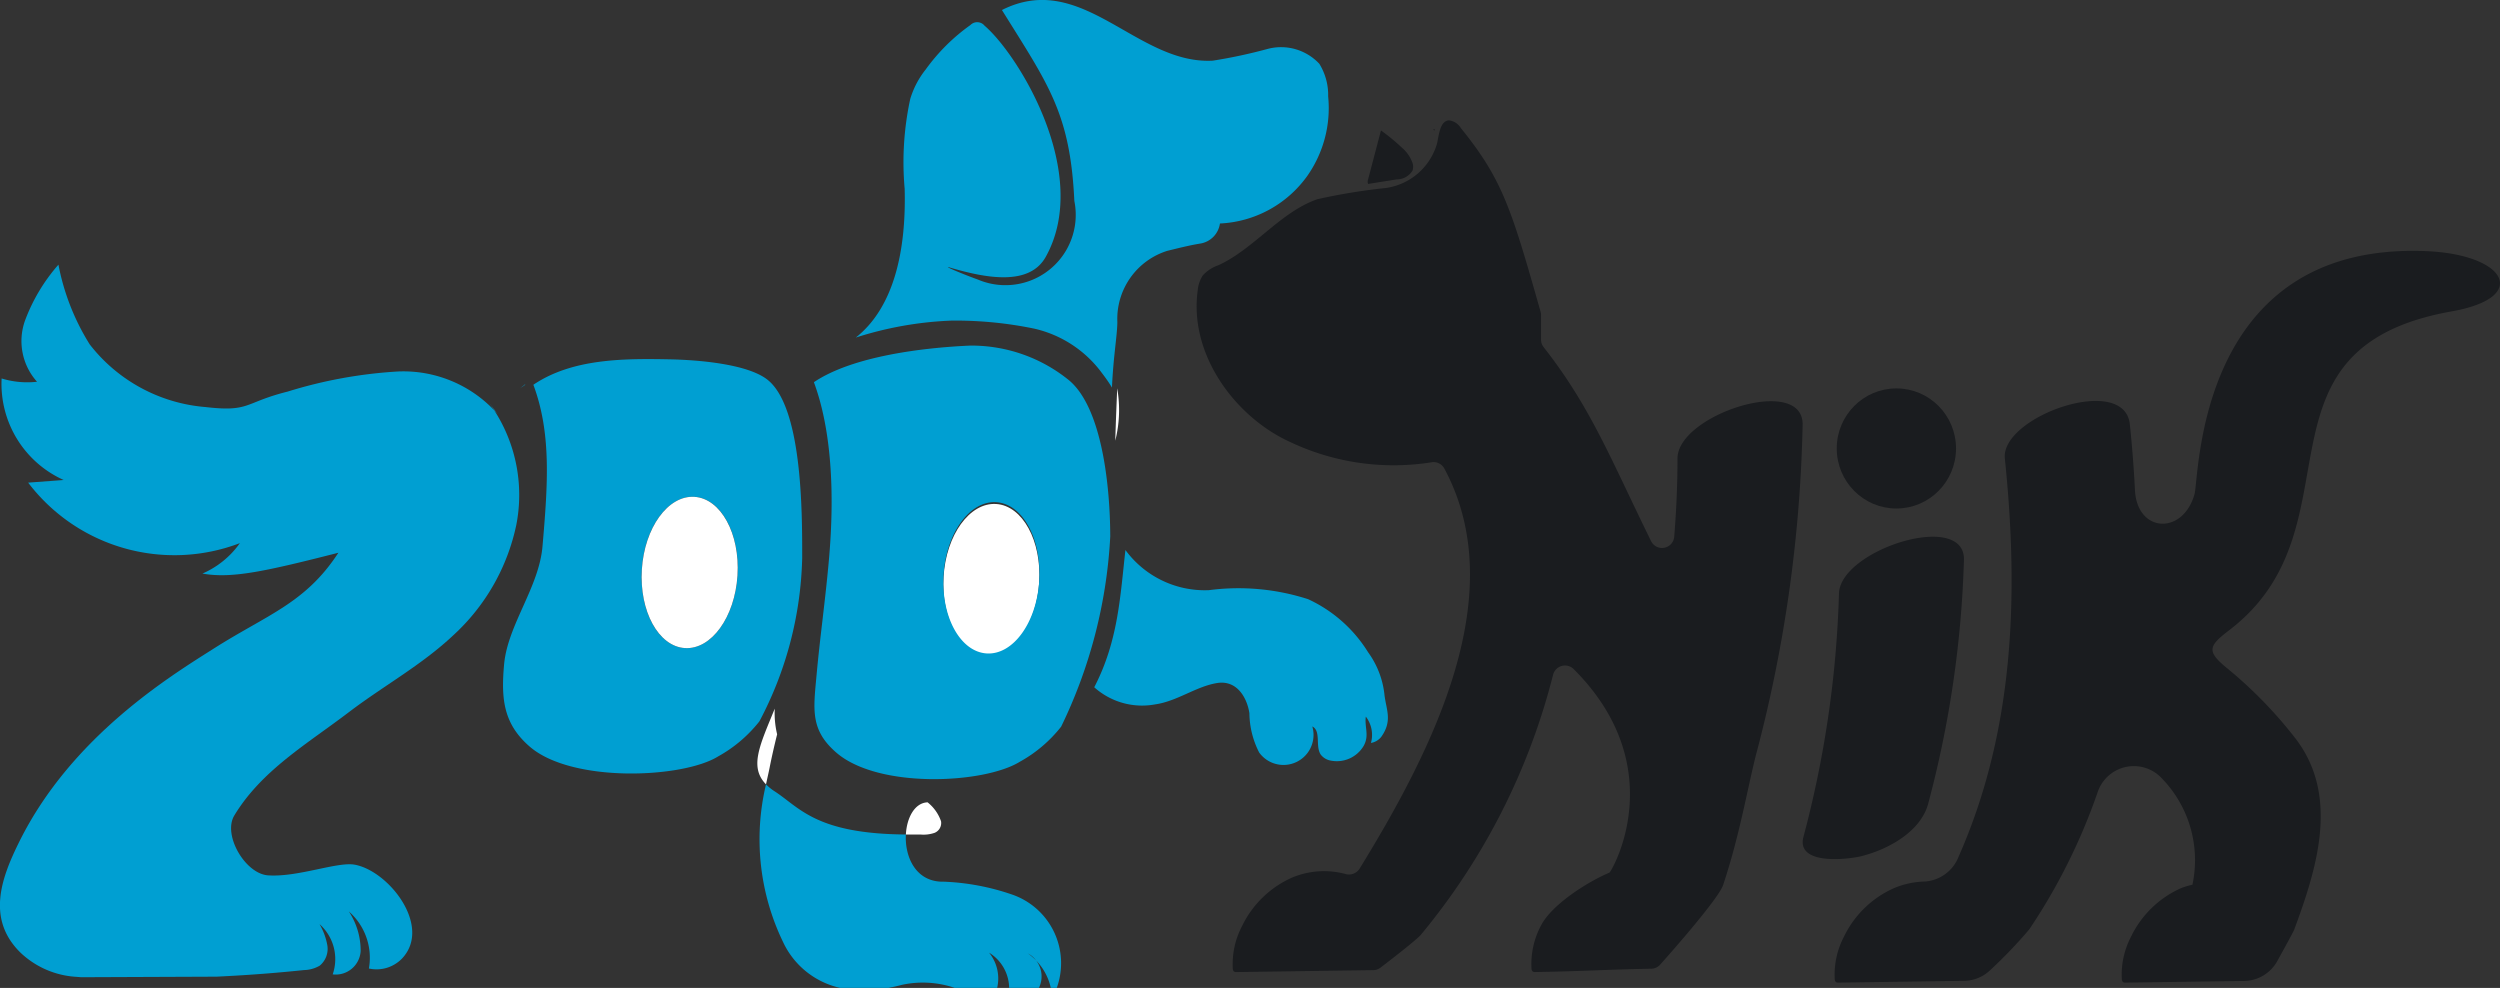
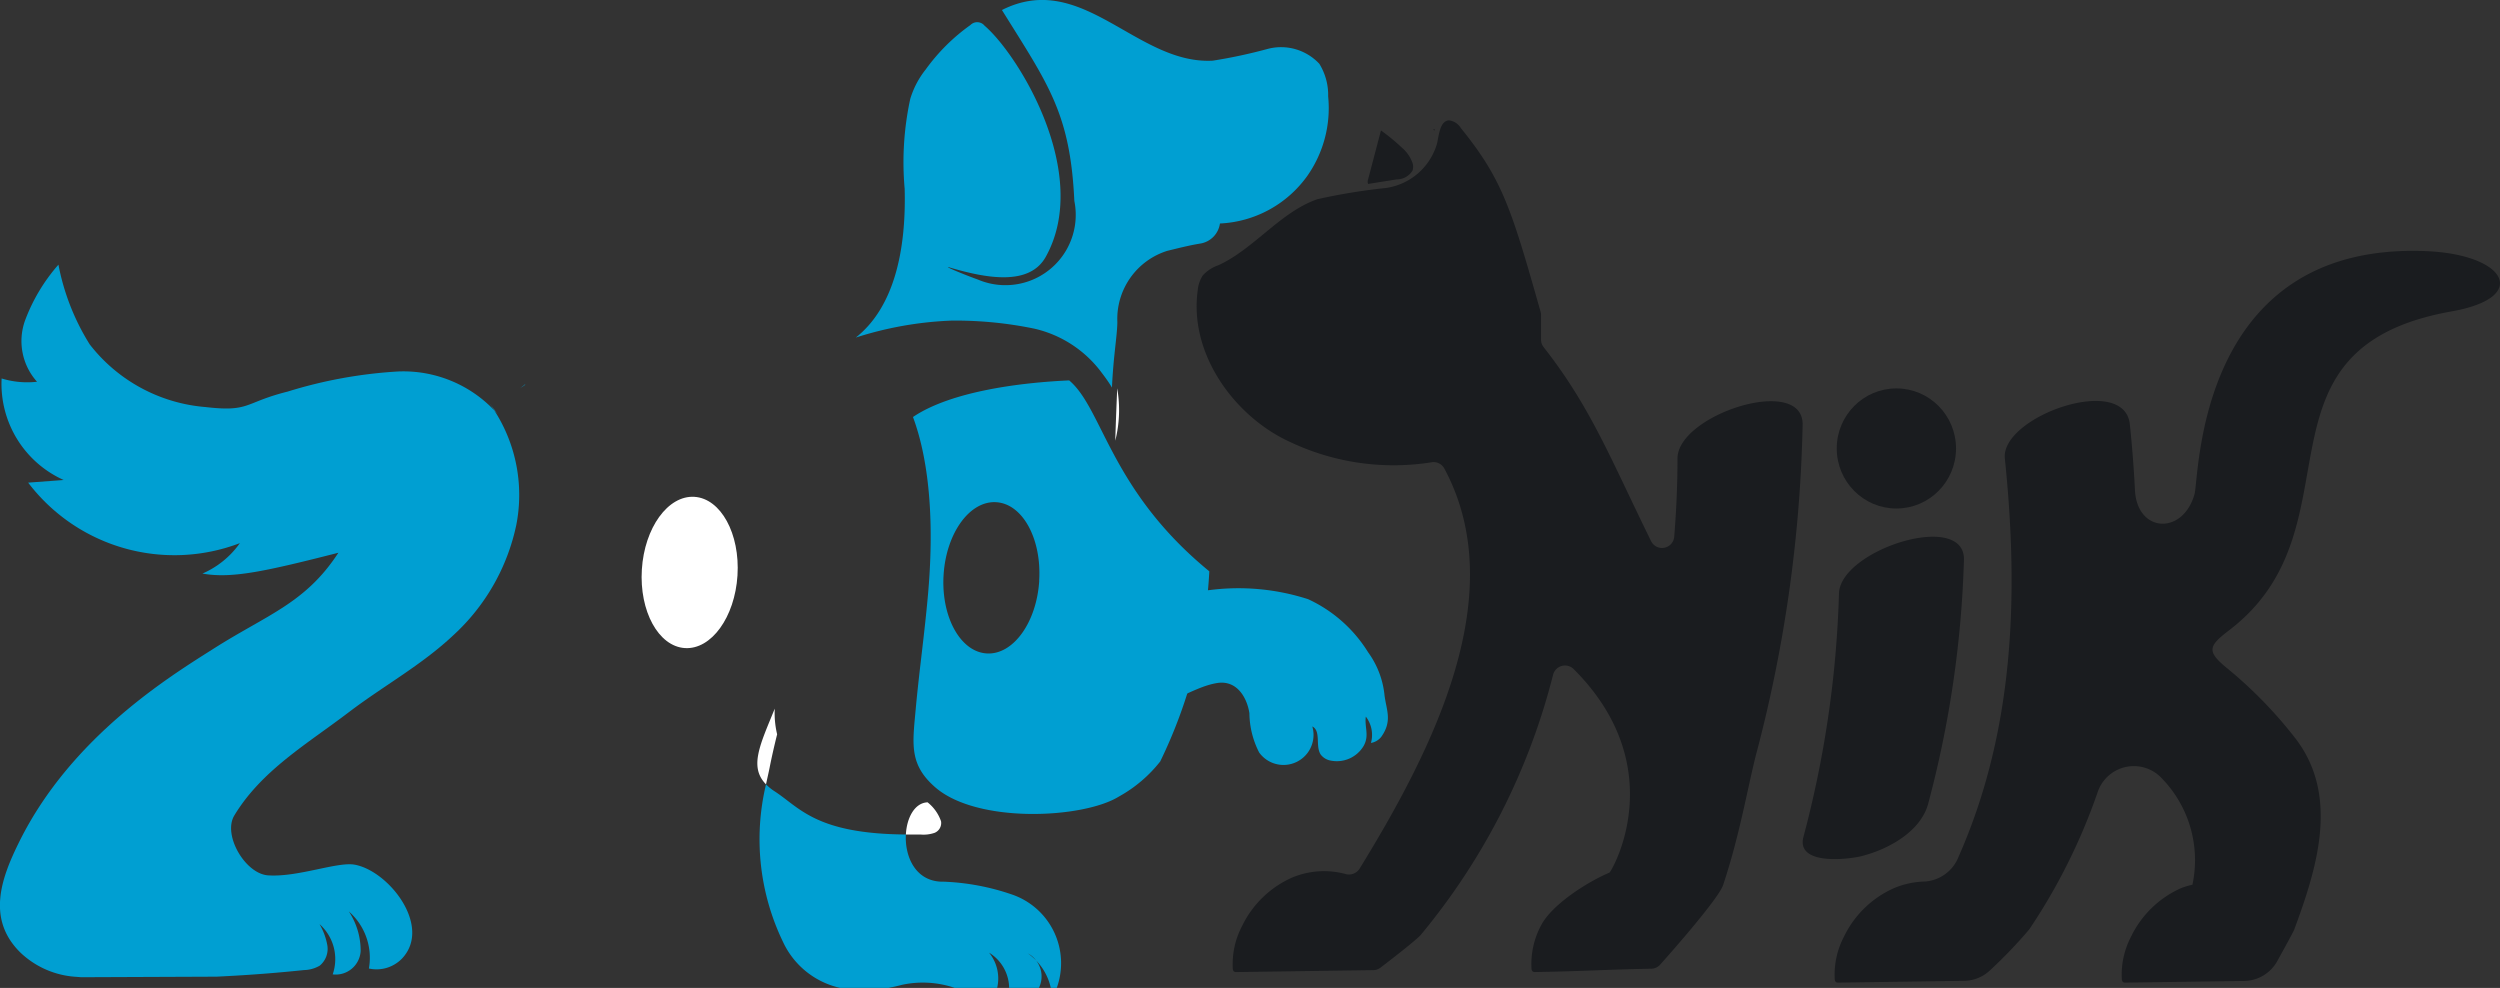
<svg xmlns="http://www.w3.org/2000/svg" id="Слой_1" data-name="Слой 1" viewBox="0 0 151.905 60.027">
  <rect x="0" y="0" width="151.905" height="60.027" fill="#333333" stroke="none" />
  <defs>
    <style>.cls-1{fill:#009fd2;}.cls-2{fill:none;}.cls-3{fill:#1a1c1f;}.cls-4{fill:#fff;}</style>
  </defs>
  <title>zoonik-koja</title>
  <g id="_Group_" data-name="&lt;Group&gt;">
    <path id="_Path_" data-name="&lt;Path&gt;" class="cls-1" d="M361.549,72.126c0.1-.073.2-0.138,0.3-0.206l-0.009-.025Z" transform="translate(-329.935 -48.542)" />
    <g id="_Group_2" data-name="&lt;Group&gt;">
      <ellipse id="_Path_2" data-name="&lt;Path&gt;" class="cls-2" cx="61.122" cy="31.185" rx="3.624" ry="3.649" />
      <path id="_Path_3" data-name="&lt;Path&gt;" class="cls-1" d="M359.666,73.03c0.109,0.141.2,0.292,0.3,0.439,0.07,0.082.148,0.155,0.213,0.242Z" transform="translate(-329.935 -48.542)" />
      <path id="_Path_4" data-name="&lt;Path&gt;" class="cls-1" d="M348.412,107.485a1.957,1.957,0,0,0,.953-0.27,1.323,1.323,0,0,0,.46-1.233,3.9,3.9,0,0,0-.475-1.288,2.84,2.84,0,0,1,.8,3.054,1.519,1.519,0,0,0,1.7-1.431,4.334,4.334,0,0,0-.719-2.393,3.74,3.74,0,0,1,1.219,3.467,2.156,2.156,0,0,0,2.007-.6c1.847-1.942-.775-5.316-2.86-5.707-1.05-.2-3.461.772-5.28,0.646-1.382-.1-2.761-2.454-2.044-3.639,1.655-2.735,4.4-4.328,6.947-6.266,2.1-1.6,4.448-2.877,6.365-4.689a12.6,12.6,0,0,0,3.819-6.686,9.463,9.463,0,0,0-1.339-6.977,7.624,7.624,0,0,0-5.844-2.359,28.107,28.107,0,0,0-6.708,1.222c-2.665.666-2.266,1.256-4.994,0.939a9.916,9.916,0,0,1-7.033-3.808,14.119,14.119,0,0,1-1.9-4.844,10.905,10.905,0,0,0-2.032,3.4,3.7,3.7,0,0,0,.731,3.715,5.291,5.291,0,0,1-2.151-.2,6.4,6.4,0,0,0,3.77,6.17l-2.158.16a11.161,11.161,0,0,0,12.864,3.676,5.426,5.426,0,0,1-2.274,1.849c1.768,0.316,3.775-.121,8.26-1.265-2,3.072-4.307,3.747-7.566,5.818-2.587,1.644-8.647,5.321-11.826,11.746-1.053,2.127-2.037,4.667.078,6.737a5.384,5.384,0,0,0,3.392,1.468l0.3,0.023,8.223-.034C345.38,107.776,347.026,107.629,348.412,107.485Z" transform="translate(-329.935 -48.542)" />
      <path id="_Path_5" data-name="&lt;Path&gt;" class="cls-1" d="M393.046,105.826a3.267,3.267,0,0,1,.5.427A1.445,1.445,0,0,0,393.046,105.826Z" transform="translate(-329.935 -48.542)" />
    </g>
    <g id="_Group_3" data-name="&lt;Group&gt;">
      <path id="_Path_6" data-name="&lt;Path&gt;" class="cls-3" d="M417.008,56.4c0.032,0.023.059,0.052,0.09,0.074l0.019-.072Z" transform="translate(-329.935 -48.542)" />
      <g id="_Group_4" data-name="&lt;Group&gt;">
        <path id="_Path_7" data-name="&lt;Path&gt;" class="cls-3" d="M431.863,76.4c0,1.592-.071,3.181-0.2,4.765a0.742,0.742,0,0,1-1.4.267c-2.462-5.011-3.671-8.151-6.536-11.8a0.719,0.719,0,0,1-.154-0.449V67.69a0.77,0.77,0,0,0-.029-0.207c-1.768-6.226-2.3-8.02-4.848-11.162a0.969,0.969,0,0,0-.723-0.466c-0.521.038-.6,0.815-0.712,1.379a3.788,3.788,0,0,1-3.1,2.729,36.593,36.593,0,0,0-4.177.682c-2.248.782-3.834,3-6,4.007a2.291,2.291,0,0,0-.968.628,2.015,2.015,0,0,0-.307.925c-0.527,3.859,2.248,7.628,5.547,9.161a14.7,14.7,0,0,0,8.618,1.273,0.746,0.746,0,0,1,.815.359c4.091,7.6-.622,16.978-5.15,24.337a0.763,0.763,0,0,1-.867.308,5.026,5.026,0,0,0-3.226.222,6.141,6.141,0,0,0-3.043,2.951,4.97,4.97,0,0,0-.562,2.567,0.254,0.254,0,0,0,.072.189,0.261,0.261,0,0,0,.165.035l8.3-.118a0.721,0.721,0,0,0,.435-0.148c0.561-.429,2.188-1.683,2.456-2a40.135,40.135,0,0,0,8.033-15.792,0.747,0.747,0,0,1,1.255-.349c6.007,6,2.293,12.312,2.17,12.364-1.33.561-3.535,1.955-4.175,3.249a4.968,4.968,0,0,0-.562,2.567,0.254,0.254,0,0,0,.072.189,0.26,0.26,0,0,0,.165.035c2.735-.039,4.383-0.155,7.032-0.2a0.74,0.74,0,0,0,.544-0.241c0.793-.889,3.564-4.036,3.835-4.851,0.981-2.957,1.417-5.562,1.973-7.824a84.723,84.723,0,0,0,2.856-20.17C439.455,71.287,431.861,73.749,431.863,76.4Z" transform="translate(-329.935 -48.542)" />
        <path id="_Path_8" data-name="&lt;Path&gt;" class="cls-3" d="M414.8,59.443a1.111,1.111,0,0,0,.969-0.551,0.748,0.748,0,0,0,0-.426A2.174,2.174,0,0,0,415.1,57.5a11.877,11.877,0,0,0-1.255-1.032l-0.782,2.976a0.385,0.385,0,0,0,0,.274Z" transform="translate(-329.935 -48.542)" />
      </g>
      <ellipse id="_Path_9" data-name="&lt;Path&gt;" class="cls-3" cx="115.228" cy="27.249" rx="3.624" ry="3.649" />
      <path id="_Path_10" data-name="&lt;Path&gt;" class="cls-3" d="M443.067,100.557c1.606-.412,3.6-1.488,4.039-3.222a64.456,64.456,0,0,0,2.163-14.788c0.046-3.013-7.554-.583-7.595,2.076a64.456,64.456,0,0,1-2.163,14.788C439.077,101.147,442.273,100.761,443.067,100.557Z" transform="translate(-329.935 -48.542)" />
      <path id="_Path_11" data-name="&lt;Path&gt;" class="cls-3" d="M478.918,67.459c4.769-.846,3.306-3.454-1.552-3.657-13.964-.583-13.781,13.687-14.089,14.772-0.709,2.5-3.488,2.346-3.618-.248q-0.1-2-.311-4c-0.325-3.135-7.858-.467-7.595,2.076,0.875,8.448.531,16.648-2.82,24.218a2.368,2.368,0,0,1-2.038,1.485,5.149,5.149,0,0,0-1.874.4,6.141,6.141,0,0,0-3.043,2.951,4.97,4.97,0,0,0-.562,2.567,0.254,0.254,0,0,0,.072.189,0.261,0.261,0,0,0,.165.035l7.627-.108a2.33,2.33,0,0,0,1.588-.654,28.185,28.185,0,0,0,2.37-2.474,35.984,35.984,0,0,0,4.162-8.356,2.319,2.319,0,0,1,3.876-.838l0.026,0.029a7.13,7.13,0,0,1,1.849,6.452,5.112,5.112,0,0,0-.686.207,6.141,6.141,0,0,0-3.043,2.951,4.97,4.97,0,0,0-.562,2.567,0.254,0.254,0,0,0,.072.189,0.261,0.261,0,0,0,.166.035l7.194-.1a2.335,2.335,0,0,0,2.01-1.2c0.455-.821.987-1.791,1.038-1.93,1.393-3.756,2.734-8.1.1-11.569a26.452,26.452,0,0,0-4.227-4.34c-1.218-1.006-1.074-1.321.181-2.28C473.587,80.563,466.145,69.724,478.918,67.459Z" transform="translate(-329.935 -48.542)" />
    </g>
    <path id="_Path_12" data-name="&lt;Path&gt;" class="cls-1" d="M405.851,91.874c-0.158-1.005-.794-2.008-1.944-1.832-1.289.2-2.436,1.109-3.784,1.3a4.35,4.35,0,0,1-3.7-1.041c1.461-2.808,1.579-5.542,1.895-8.34a5.983,5.983,0,0,0,5.071,2.441,13.776,13.776,0,0,1,6.031.548,8.442,8.442,0,0,1,3.644,3.225,5.344,5.344,0,0,1,1,2.639c0.123,0.911.476,1.542-.2,2.5a1.019,1.019,0,0,1-.627.371,1.824,1.824,0,0,0-.312-1.6c-0.088.634,0.229,1.147-.135,1.785a1.894,1.894,0,0,1-1.976.891,0.984,0.984,0,0,1-.622-0.359c-0.356-.512.035-1.432-0.518-1.72a1.825,1.825,0,0,1-3.227,1.588A5.332,5.332,0,0,1,405.851,91.874Z" transform="translate(-329.935 -48.542)" />
    <g id="_Group_5" data-name="&lt;Group&gt;">
      <path id="_Path_13" data-name="&lt;Path&gt;" class="cls-2" d="M392.395,106.477a3.268,3.268,0,0,1,.5.427A1.445,1.445,0,0,0,392.395,106.477Z" transform="translate(-329.935 -48.542)" />
      <ellipse id="_Path_14" data-name="&lt;Path&gt;" class="cls-2" cx="60.471" cy="31.836" rx="3.624" ry="3.649" />
      <path id="_Path_15" data-name="&lt;Path&gt;" class="cls-1" d="M410.637,54.4a3.6,3.6,0,0,0-.537-1.982,3.184,3.184,0,0,0-3.125-.908,30.957,30.957,0,0,1-3.347.718c-4.633.252-7.939-5.538-12.814-3.077,2.82,4.533,4.152,6.266,4.4,11.6a4.271,4.271,0,0,1-5.842,4.785c-1.238-.45-2.254-0.908-1.669-0.722,2.248,0.66,4.8,1.092,5.776-.669,2.793-5.02-1.631-12.245-3.719-14.041a0.578,0.578,0,0,0-.86-0.041,11.683,11.683,0,0,0-2.717,2.7,5.342,5.342,0,0,0-.939,1.788,18.149,18.149,0,0,0-.34,5.46c0.1,3.737-.637,7.2-2.969,9.042a21.688,21.688,0,0,1,5.8-1.03,23.573,23.573,0,0,1,5.044.488,7.044,7.044,0,0,1,4.122,2.712,9.63,9.63,0,0,1,.6.868c0.078-1.85.316-3.139,0.327-3.972a4.336,4.336,0,0,1,3.032-4.335c0.68-.165,1.347-0.338,2.037-0.448a1.435,1.435,0,0,0,1.164-1.214,6.912,6.912,0,0,0,5.321-2.91A7.168,7.168,0,0,0,410.637,54.4Z" transform="translate(-329.935 -48.542)" />
      <path id="_Path_16" data-name="&lt;Path&gt;" class="cls-1" d="M377.011,96.63a3.093,3.093,0,0,1-.532-0.427,14.347,14.347,0,0,0,1.029,9.563,5.033,5.033,0,0,0,3.468,2.8h2.948c0.266-.049.54-0.109,0.827-0.186a6,6,0,0,1,3.188.186h2.585a2.482,2.482,0,0,0-.49-2.137,2.554,2.554,0,0,1,1.219,2.137h1.8l0.012-.007a1.578,1.578,0,0,0-.175-1.658,3.268,3.268,0,0,0-.5-0.427,1.445,1.445,0,0,1,.5.427,3.485,3.485,0,0,1,.893,1.665h0.364a4.411,4.411,0,0,0-2.723-5.672,14.408,14.408,0,0,0-4.129-.779c-1.714.048-2.39-1.509-2.318-2.868C379.508,99.211,378.524,97.611,377.011,96.63Z" transform="translate(-329.935 -48.542)" />
      <path id="_Path_17" data-name="&lt;Path&gt;" class="cls-4" d="M397.819,72.139c-0.045,1.066-.089,2.17-0.118,3.18A7.651,7.651,0,0,0,397.819,72.139Z" transform="translate(-329.935 -48.542)" />
      <path id="_Path_18" data-name="&lt;Path&gt;" class="cls-4" d="M384.978,99.25c0.29,0,.584,0,0.9,0a2.05,2.05,0,0,0,.849-0.105,0.644,0.644,0,0,0,.388-0.7,2.519,2.519,0,0,0-.819-1.152C385.515,97.323,385.032,98.226,384.978,99.25Z" transform="translate(-329.935 -48.542)" />
      <path id="_Path_19" data-name="&lt;Path&gt;" class="cls-4" d="M377.155,93.16a5.488,5.488,0,0,1-.144-1.56c-0.9,2.211-1.57,3.541-.532,4.6,0.085-.4.166-0.742,0.221-1.022C376.81,94.617,376.973,93.89,377.155,93.16Z" transform="translate(-329.935 -48.542)" />
    </g>
    <g id="_Group_6" data-name="&lt;Group&gt;">
-       <path id="_Compound_Path_" data-name="&lt;Compound Path&gt;" class="cls-1" d="M376.62,71.656c-1.218-1.025-4.4-1.248-5.989-1.28-2.857-.057-5.941-0.039-8.287,1.545,1.093,2.947.887,5.985,0.554,9.823-0.217,2.495-2.115,4.773-2.332,7.159-0.191,2.1-.044,3.619,1.55,5,2.56,2.225,9.3,1.938,11.455.6a8.3,8.3,0,0,0,2.507-2.131,22.265,22.265,0,0,0,2.6-9.925C378.681,79.628,378.681,73.391,376.62,71.656Zm-1.874,11.853c-0.16,2.537-1.59,4.512-3.195,4.411s-2.776-2.24-2.616-4.778,1.59-4.512,3.2-4.411S374.906,80.971,374.746,83.509Z" transform="translate(-329.935 -48.542)" />
      <ellipse id="_Path_20" data-name="&lt;Path&gt;" class="cls-4" cx="371.841" cy="83.326" rx="4.604" ry="2.911" transform="translate(-64.655 400.644) rotate(-86.392)" />
    </g>
-     <ellipse id="_Path_21" data-name="&lt;Path&gt;" class="cls-4" cx="390.171" cy="83.76" rx="4.604" ry="2.911" transform="translate(-47.91 419.345) rotate(-86.392)" />
-     <path id="_Compound_Path_2" data-name="&lt;Compound Path&gt;" class="cls-1" d="M394.9,71.656a9.4,9.4,0,0,0-6.02-2.115c-2.854.127-7.145,0.639-9.491,2.224,1.093,2.947,1.256,6.847.922,10.684-0.217,2.495-.542,4.718-0.759,7.1-0.191,2.1-.4,3.333,1.193,4.718,2.56,2.225,9,1.9,11.161.558a8.3,8.3,0,0,0,2.507-2.131,30,30,0,0,0,2.983-11.552C397.392,78.327,396.958,73.391,394.9,71.656Zm-1.819,12.179c-0.16,2.537-1.59,4.512-3.195,4.411s-2.776-2.24-2.616-4.778,1.59-4.512,3.2-4.411S393.237,81.3,393.077,83.834Z" transform="translate(-329.935 -48.542)" />
+     <path id="_Compound_Path_2" data-name="&lt;Compound Path&gt;" class="cls-1" d="M394.9,71.656c-2.854.127-7.145,0.639-9.491,2.224,1.093,2.947,1.256,6.847.922,10.684-0.217,2.495-.542,4.718-0.759,7.1-0.191,2.1-.4,3.333,1.193,4.718,2.56,2.225,9,1.9,11.161.558a8.3,8.3,0,0,0,2.507-2.131,30,30,0,0,0,2.983-11.552C397.392,78.327,396.958,73.391,394.9,71.656Zm-1.819,12.179c-0.16,2.537-1.59,4.512-3.195,4.411s-2.776-2.24-2.616-4.778,1.59-4.512,3.2-4.411S393.237,81.3,393.077,83.834Z" transform="translate(-329.935 -48.542)" />
  </g>
</svg>